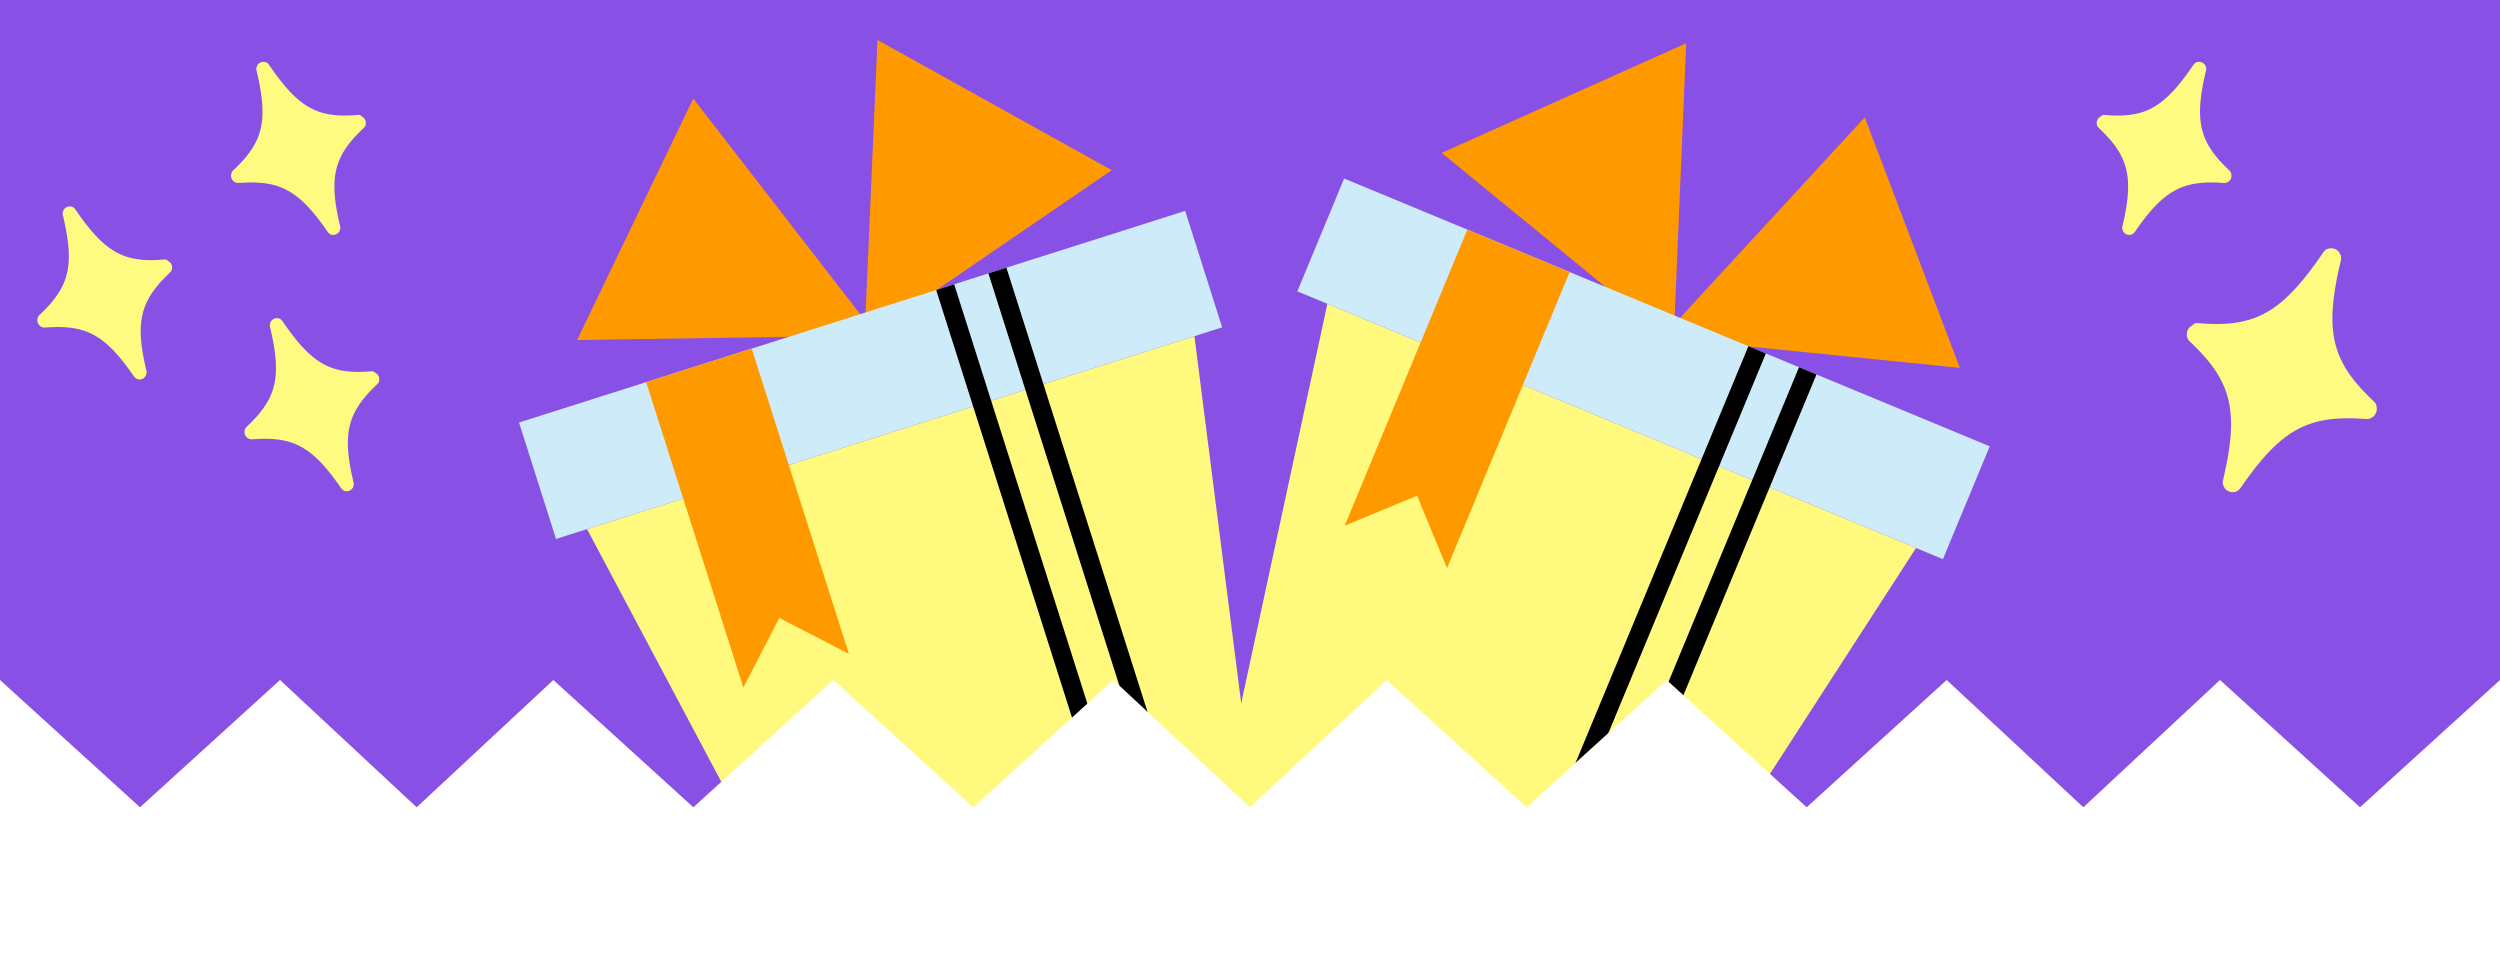
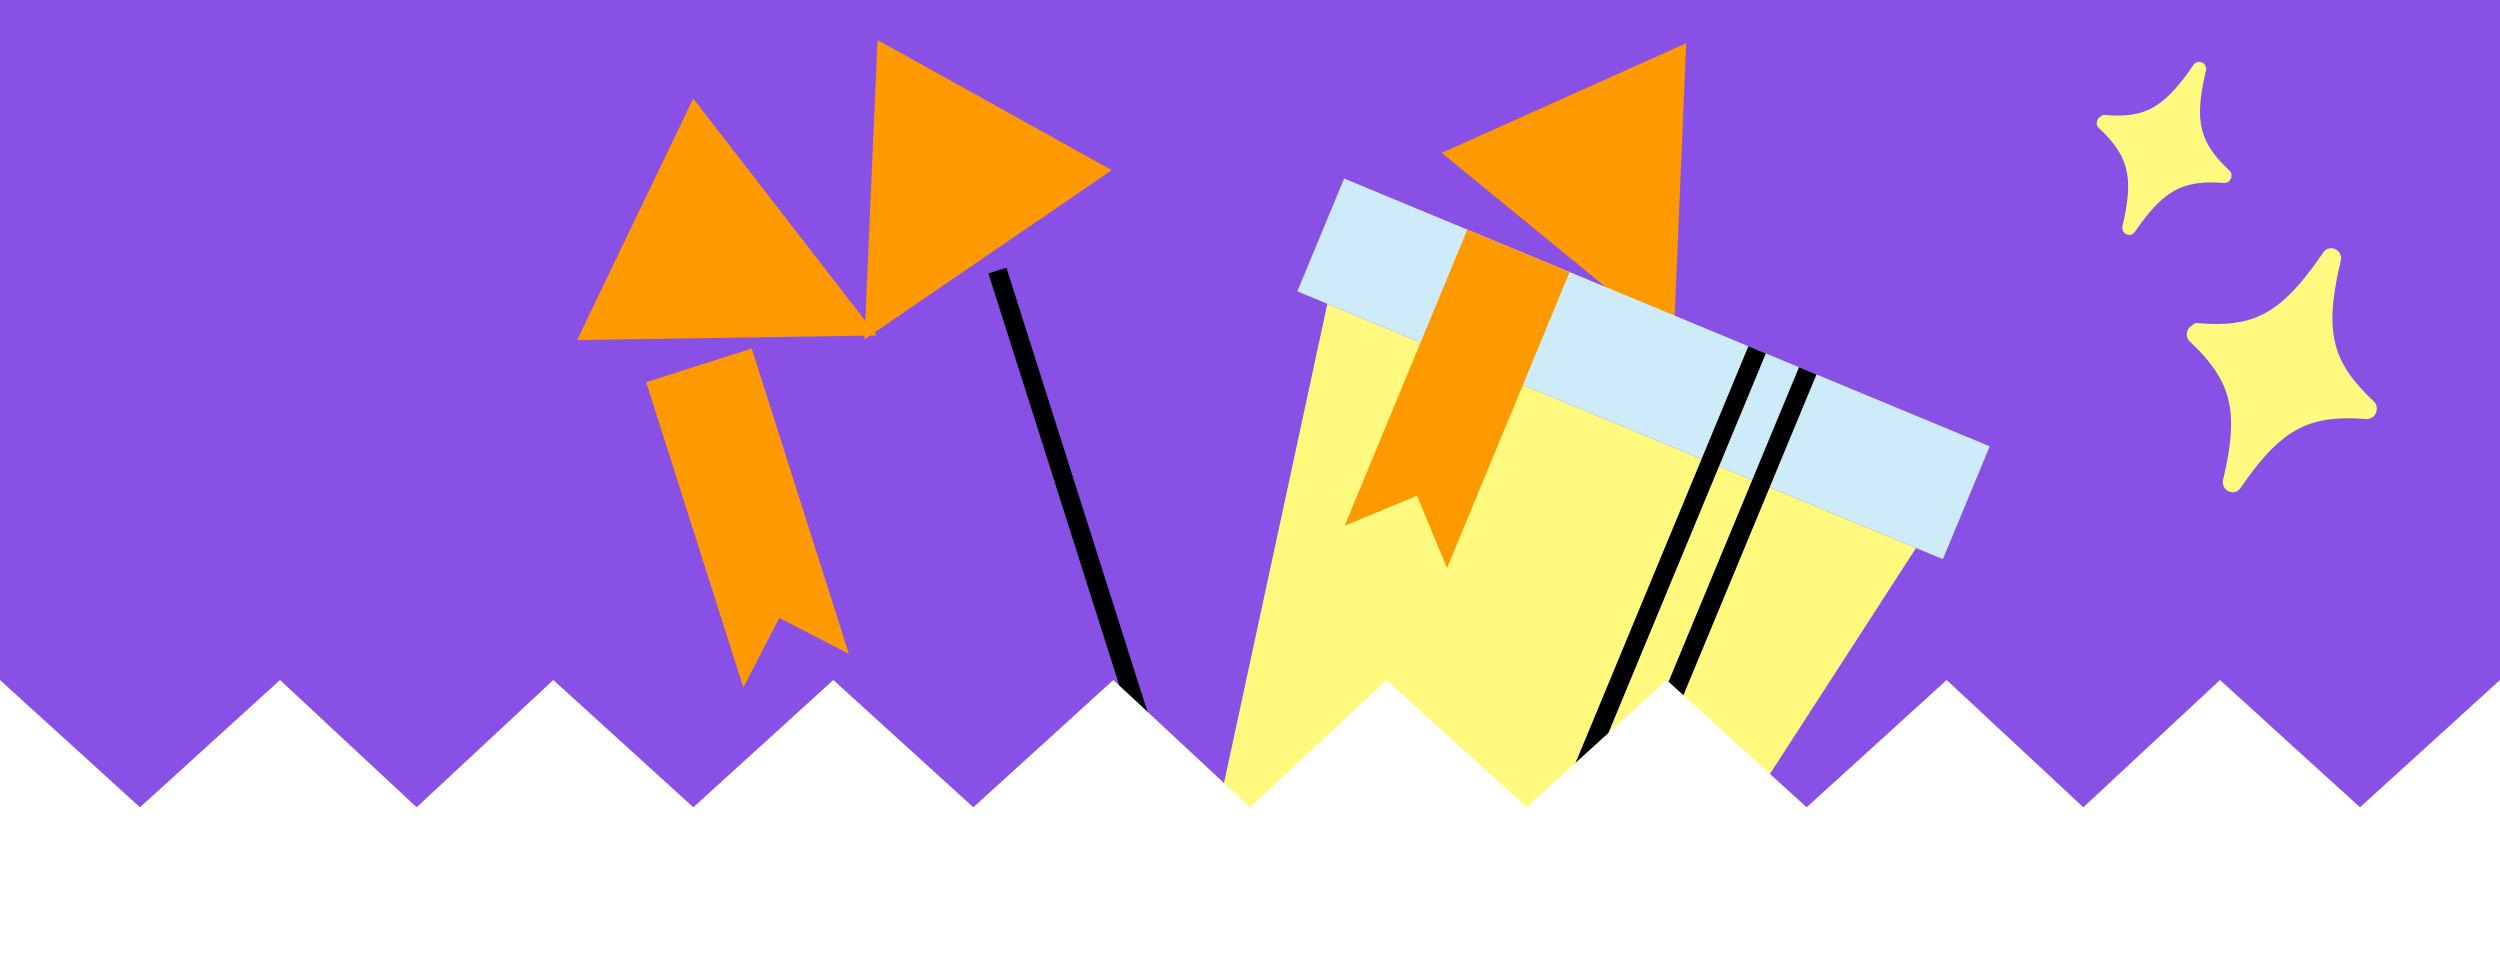
<svg xmlns="http://www.w3.org/2000/svg" width="375" height="144" fill="none">
  <rect width="100%" height="100%" fill="#333333" stroke="none" />
  <g clip-path="url(#a)">
    <path fill="#8950E6" d="M0 0h375v144H0z" />
    <g clip-path="url(#b)">
      <path fill="#F90" d="m131.497 50.32-27.51-35.539-17.424 36.224 44.934-.685Z" />
      <path fill="#F90" d="M129.67 50.9 131.627 6l35.135 19.529L129.67 50.9Z" />
-       <path fill="#FFFA7D" d="m191.449 146.82-57.799 18.361-45.596-85.817 91.108-28.942 12.287 96.398Z" />
-       <path fill="#CDEBF9" d="M177.776 31.633 77.852 63.375l5.549 17.467L183.325 49.1l-5.549-17.467Z" />
-       <path stroke="#000" stroke-miterlimit="10" stroke-width="2.834" d="m149.611 40.58 34.49 108.574M141.775 43.07l34.49 108.574" />
+       <path stroke="#000" stroke-miterlimit="10" stroke-width="2.834" d="m149.611 40.58 34.49 108.574l34.49 108.574" />
      <path fill="#F90" d="m112.755 52.279 14.576 45.8-10.438-5.392-5.388 10.436-14.577-45.8 15.827-5.044Z" />
    </g>
    <g clip-path="url(#c)">
      <path fill="#F90" d="m251.037 51.389 1.89-44.903-36.675 16.451 34.785 28.452Z" />
-       <path fill="#F90" d="M249.267 50.654 279.716 17.6l14.261 37.581-44.71-4.526Z" />
      <path fill="#FFFA7D" d="m234.634 163.805-56.017-23.237 20.488-94.994 88.298 36.63-52.769 81.601Z" />
      <path fill="#CDEBF9" d="m298.46 66.948-96.842-40.173-7.023 16.929 96.843 40.173 7.022-16.929Z" />
      <path stroke="#000" stroke-miterlimit="10" stroke-width="2.834" d="M271.164 55.625 227.513 160.85M263.569 52.474l-43.651 105.227" />
      <path fill="#F90" d="m235.449 40.8-18.393 44.406-4.5-10.853-10.849 4.503L220.1 34.45l15.349 6.35Z" />
    </g>
    <path fill="#FFFB80" d="M315.674 17.242c6.031.522 8.908-.993 13.359-7.527.143-.19.328-.37.559-.396a.97.97 0 0 1 .716.058.968.968 0 0 1 .508.502.987.987 0 0 1 .084.71c-1.817 7.61-.975 10.76 3.508 14.984.15.132.276.347.3.584.029.24.013.46-.083.664-.102.203-.245.394-.447.473-.173.138-.41.161-.633.151-6.096-.45-8.961 1.023-13.299 7.313-.143.19-.328.37-.571.438-.251.07-.518.04-.715-.059a.967.967 0 0 1-.509-.502.981.981 0 0 1-.083-.71c1.768-7.437.875-10.562-3.536-14.721a1.017 1.017 0 0 1-.311-.543c-.029-.24-.013-.46.083-.664.096-.205.245-.394.446-.473.197-.221.401-.306.626-.288l-.002.006ZM329.662 48.466c8.503.736 12.558-1.4 18.833-10.61.202-.27.463-.523.789-.56.354-.099.664-.077 1.008.083.348.152.598.42.717.708.178.303.195.696.118 1.001-2.561 10.727-1.374 15.167 4.947 21.123.21.185.388.489.421.823.041.338.019.648-.117.937-.143.285-.345.555-.629.666-.245.194-.579.227-.892.213-8.595-.634-12.633 1.443-18.748 10.309-.203.27-.463.522-.806.618-.354.1-.731.057-1.008-.083a1.36 1.36 0 0 1-.717-.707c-.178-.304-.195-.697-.118-1.002 2.493-10.484 1.235-14.89-4.985-20.753a1.433 1.433 0 0 1-.438-.765c-.041-.338-.018-.648.117-.937.135-.289.346-.555.629-.666.277-.312.565-.431.883-.406l-.004.008Z" />
    <path fill="#fff" d="M83 144H42v-42l20.5 19.091L83 102v42ZM125 144H83v-42l21 19.091L125 102v42ZM167 144h-42v-42l21 19.091L167 102v42ZM208 144h-41v-42l20.5 19.091L208 102v42ZM250 144h-42v-42l21 19.091L250 102v42ZM292 144h-42v-42l21 19.091L292 102v42ZM333 144h-41v-42l20.5 19.091L333 102v42ZM42 144H0v-42l21 19.091L42 102v42ZM375 144h-42v-42l21 19.091L375 102v42Z" />
-     <path fill="#FFFB80" d="M55.727 55.692c-6.031.522-8.907-.993-13.358-7.526-.144-.191-.329-.37-.56-.397a.968.968 0 0 0-.716.059.966.966 0 0 0-.508.502.983.983 0 0 0-.084.71c1.817 7.61.975 10.759-3.508 14.983a.925.925 0 0 0-.3.584c-.028.24-.013.46.084.665.101.202.245.393.446.472.173.138.41.162.633.151 6.096-.45 8.96 1.024 13.299 7.313.143.191.328.37.571.438.251.07.518.04.715-.058a.966.966 0 0 0 .509-.502.983.983 0 0 0 .084-.71c-1.769-7.437-.876-10.563 3.535-14.722a1.02 1.02 0 0 0 .311-.543c.03-.24.013-.459-.083-.664-.096-.205-.245-.394-.446-.473-.197-.22-.4-.305-.626-.287l.002.005ZM53.709 17.242c-6.032.522-8.908-.993-13.359-7.527-.143-.19-.328-.37-.56-.396a.968.968 0 0 0-.715.058.965.965 0 0 0-.509.502.983.983 0 0 0-.083.71c1.817 7.61.975 10.76-3.509 14.984a.926.926 0 0 0-.299.584c-.029.24-.013.46.083.664.102.203.245.394.446.473.174.138.411.161.633.151 6.097-.45 8.961 1.023 13.3 7.313.142.19.328.37.57.438.252.07.519.04.716-.059a.965.965 0 0 0 .508-.502.983.983 0 0 0 .084-.71c-1.768-7.437-.876-10.562 3.536-14.721a1.02 1.02 0 0 0 .31-.543c.03-.24.014-.46-.082-.664-.097-.205-.246-.394-.447-.473-.196-.221-.4-.306-.626-.288l.003.006ZM24.653 38.927c-6.031.522-8.907-.993-13.358-7.527-.144-.19-.329-.37-.56-.396a.968.968 0 0 0-.715.058.966.966 0 0 0-.509.502.983.983 0 0 0-.084.71c1.817 7.61.975 10.76-3.508 14.984a.925.925 0 0 0-.3.584c-.028.24-.013.46.084.664.101.203.245.394.446.473.173.138.41.161.633.151 6.096-.45 8.96 1.023 13.299 7.313.143.19.328.37.571.438.251.07.518.04.715-.059a.966.966 0 0 0 .509-.502.983.983 0 0 0 .084-.71c-1.769-7.437-.876-10.562 3.535-14.721a1.02 1.02 0 0 0 .311-.543c.03-.24.013-.46-.083-.664-.096-.205-.245-.394-.446-.473-.197-.221-.4-.306-.626-.288l.002.006Z" />
  </g>
  <defs>
    <clipPath id="a">
      <path fill="#fff" d="M0 0h375v144H0z" />
    </clipPath>
    <clipPath id="b">
      <path fill="#fff" d="M66.226 26.776 166.258-5l40.05 126.076-100.032 31.776z" />
    </clipPath>
    <clipPath id="c">
      <path fill="#fff" d="m216.332-8.695 96.947 40.216L262.59 153.71l-96.946-40.216z" />
    </clipPath>
  </defs>
</svg>